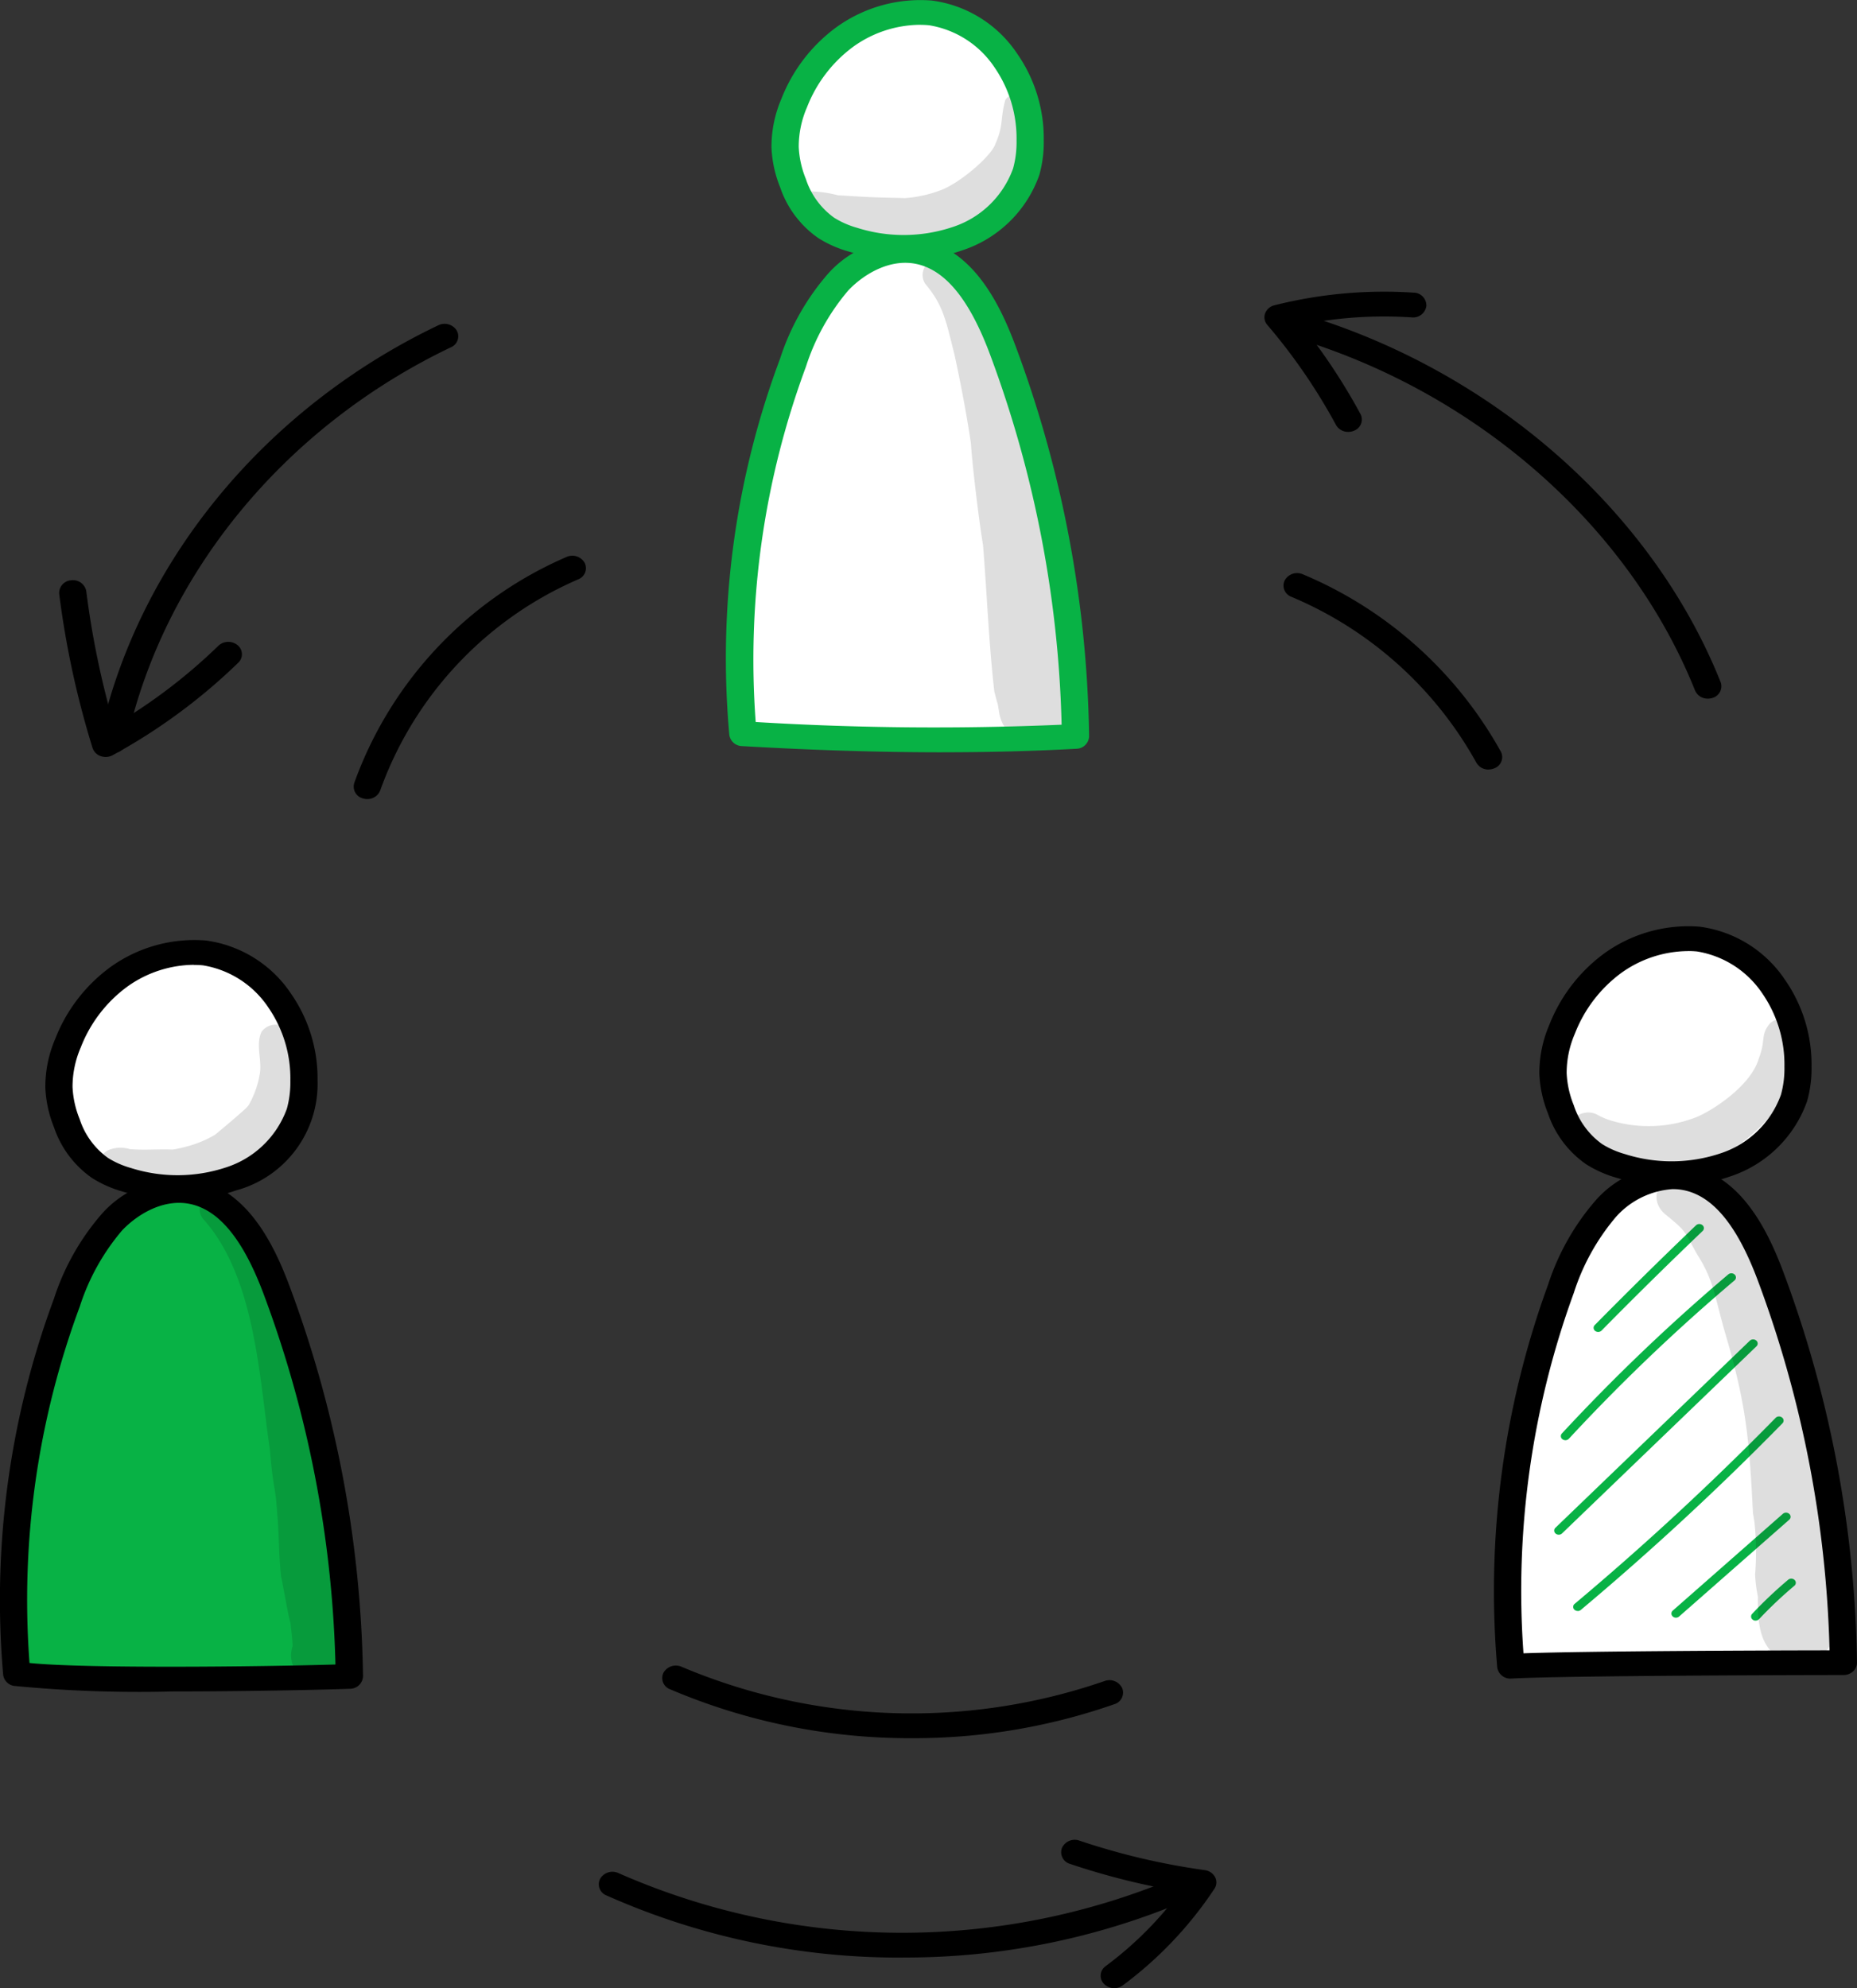
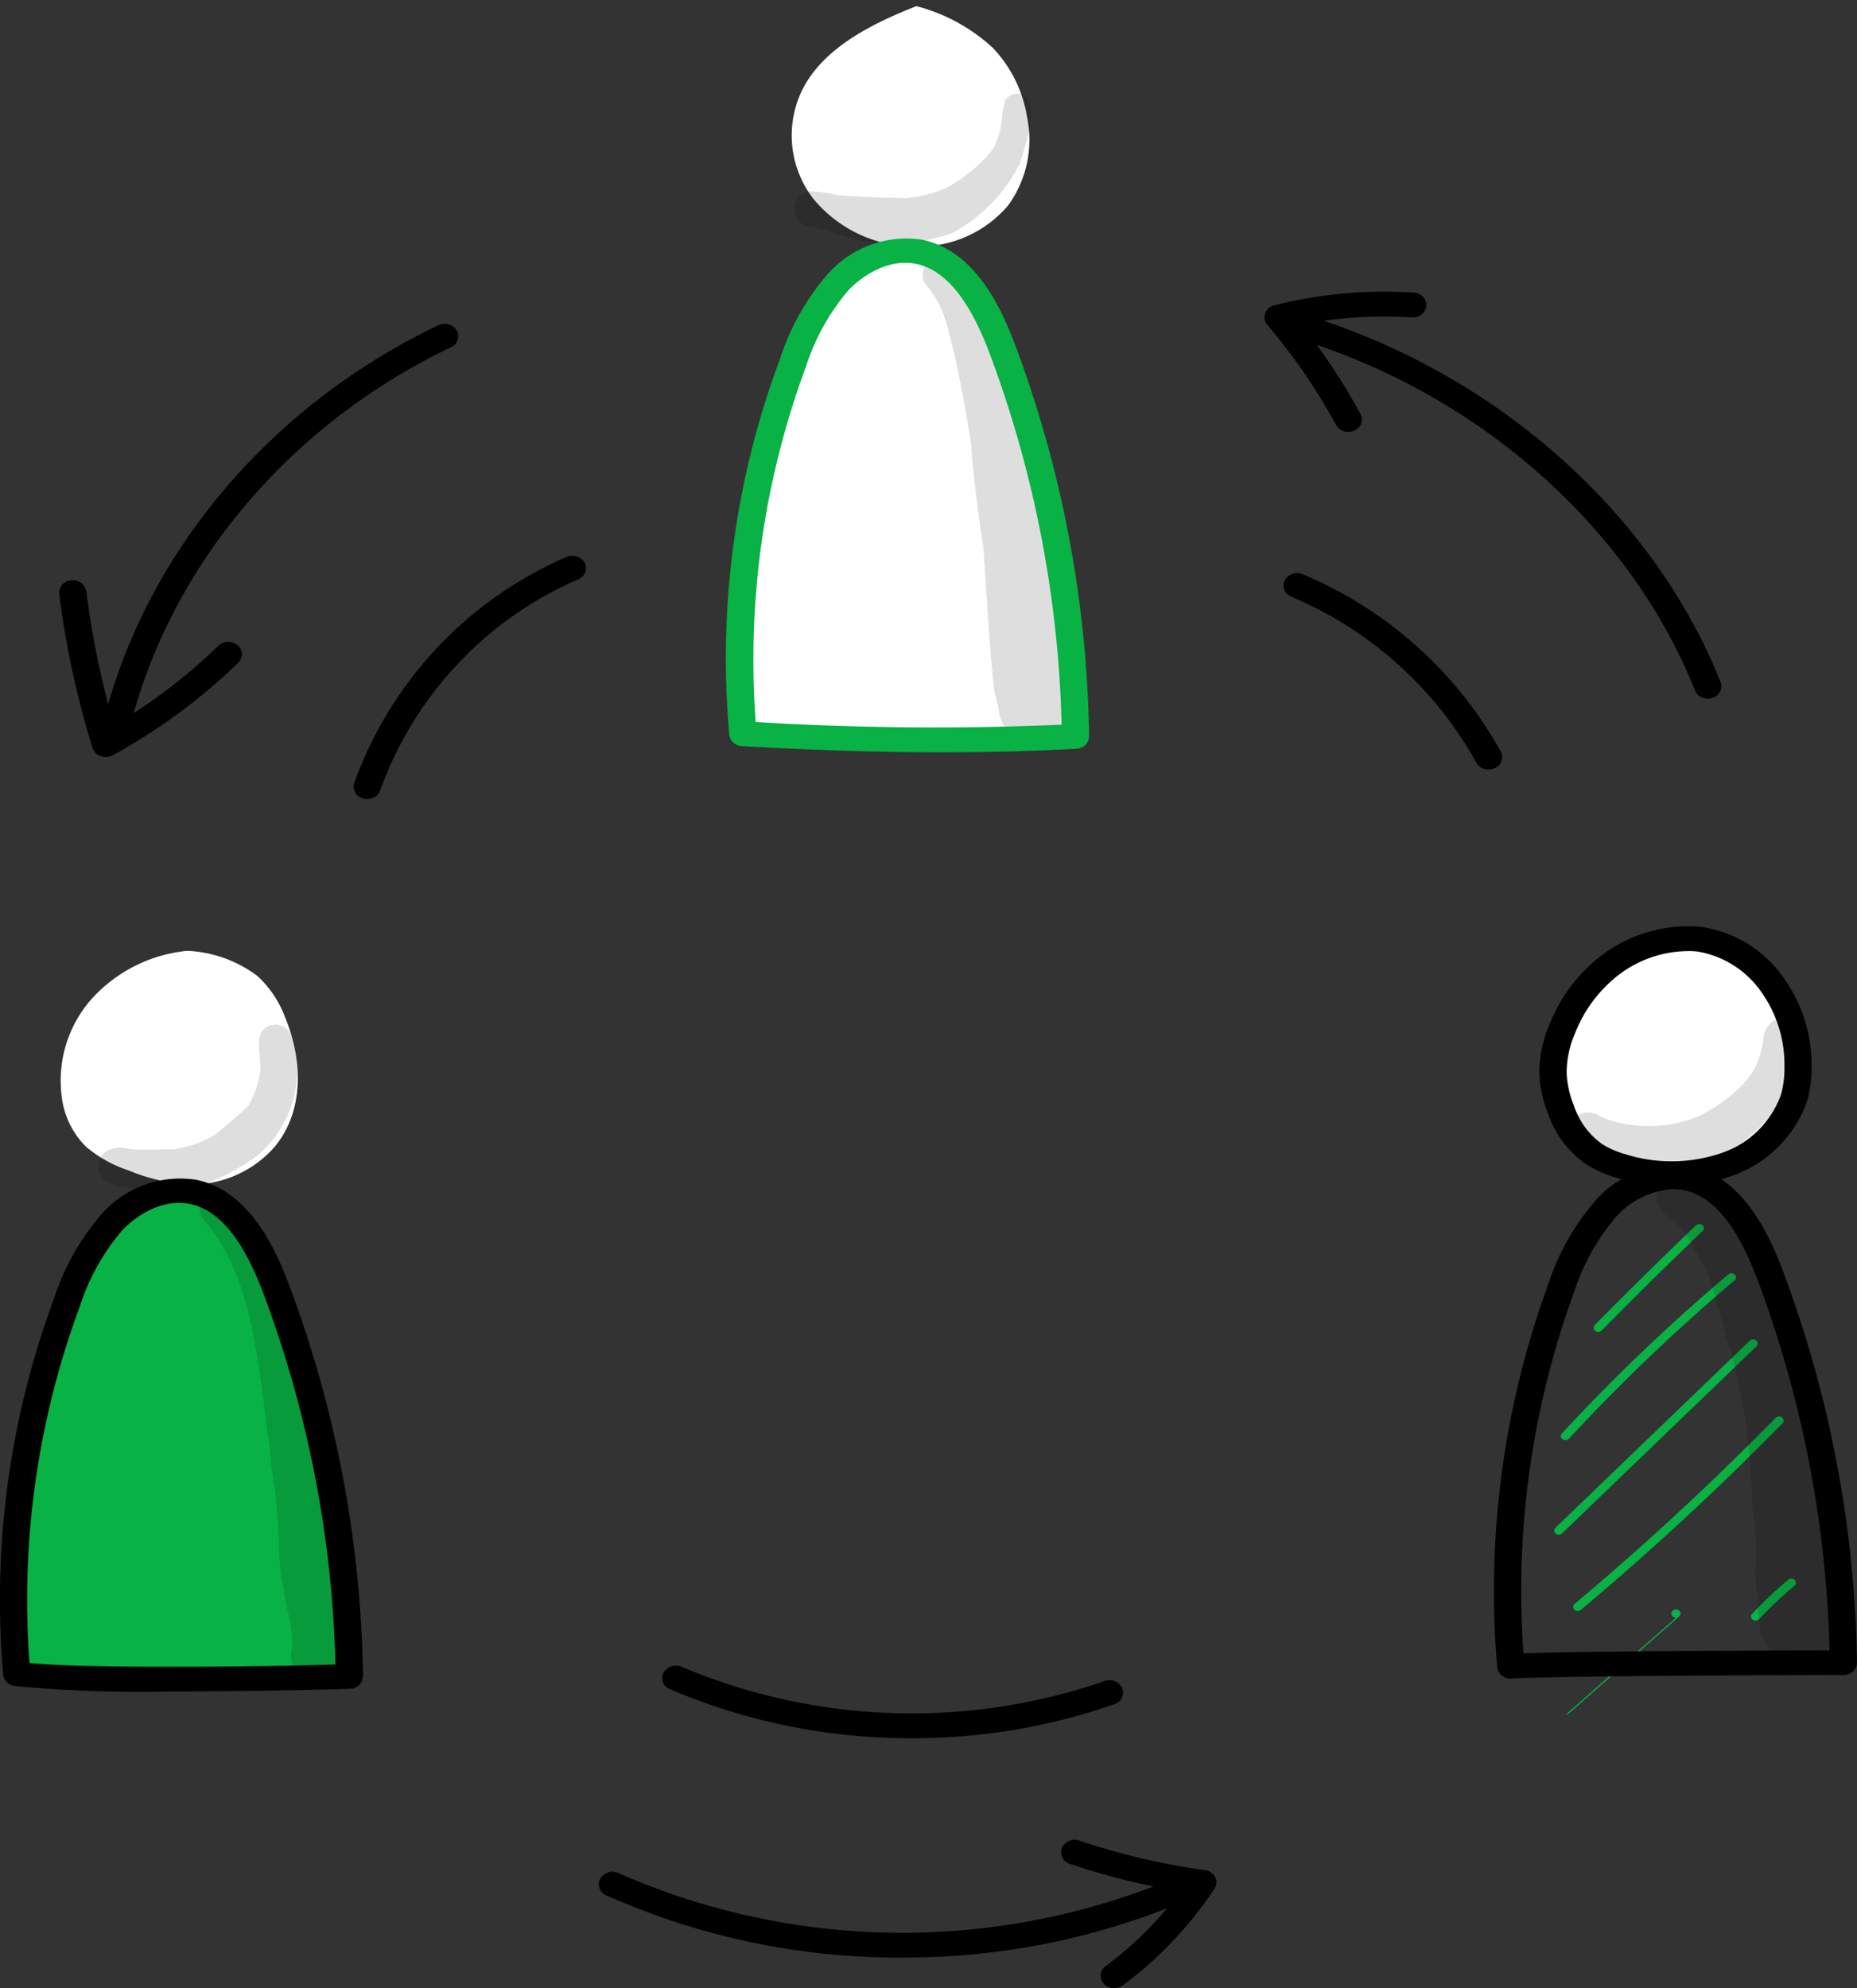
<svg xmlns="http://www.w3.org/2000/svg" id="Group_119" data-name="Group 119" width="144.794" height="155" viewBox="0 0 144.794 155">
  <rect x="0" y="0" width="144.794" height="155" fill="#333333" stroke="none" />
  <defs>
    <clipPath id="clip-path">
      <rect id="Rectangle_65" data-name="Rectangle 65" width="144.794" height="155" fill="none" />
    </clipPath>
    <clipPath id="clip-path-3">
      <rect id="Rectangle_58" data-name="Rectangle 58" width="15.49" height="13.07" fill="none" />
    </clipPath>
    <clipPath id="clip-path-4">
      <rect id="Rectangle_59" data-name="Rectangle 59" width="18.491" height="11.632" fill="none" />
    </clipPath>
    <clipPath id="clip-path-5">
      <rect id="Rectangle_60" data-name="Rectangle 60" width="18.107" height="11.755" fill="none" />
    </clipPath>
    <clipPath id="clip-path-6">
      <rect id="Rectangle_61" data-name="Rectangle 61" width="12.027" height="38.324" fill="none" />
    </clipPath>
    <clipPath id="clip-path-7">
      <rect id="Rectangle_62" data-name="Rectangle 62" width="11.335" height="38.212" fill="none" />
    </clipPath>
    <clipPath id="clip-path-8">
      <rect id="Rectangle_63" data-name="Rectangle 63" width="15.058" height="38.38" fill="none" />
    </clipPath>
  </defs>
  <g id="Group_118" data-name="Group 118" transform="translate(0)" clip-path="url(#clip-path)">
    <g id="Group_117" data-name="Group 117">
      <g id="Group_116" data-name="Group 116" clip-path="url(#clip-path)">
        <path id="Path_2013" data-name="Path 2013" d="M54.015.377c-3.469,1.368-7.031,3.166-8.745,6.234A8.08,8.08,0,0,0,46,15.42a10.32,10.32,0,0,0,8.852,3.673,9.075,9.075,0,0,0,6.312-3.173A8.663,8.663,0,0,0,62.658,9.1a10.164,10.164,0,0,0-2.677-5.466A13.93,13.93,0,0,0,54.015.377" transform="translate(17.436 0.102)" fill="#fff" />
        <path id="Path_2014" data-name="Path 2014" d="M51.877,16.057c-3.4,1.426-5.144,4.854-6.341,8.084a61.937,61.937,0,0,0-3.587,27.9c.06.307.118.613.178.919a1.042,1.042,0,0,1,.506.217s24.7.116,24.772-.22c-.256-10.8-1.391-21.811-6.158-31.7A11.976,11.976,0,0,0,57.922,16.7a6.006,6.006,0,0,0-6.046-.64" transform="translate(16.385 4.192)" fill="#fff" />
        <path id="Path_2015" data-name="Path 2015" d="M13.273,58.371a11.57,11.57,0,0,0-7.5,3.792,9.6,9.6,0,0,0-2.3,7.531,6.578,6.578,0,0,0,1.9,3.952,9.94,9.94,0,0,0,3.321,1.848,14.357,14.357,0,0,0,4.671,1.09,8.6,8.6,0,0,0,6.71-2.925c2.329-2.8,2.185-6.769.839-10.056a8.357,8.357,0,0,0-2.185-3.274,9.842,9.842,0,0,0-5.456-1.957" transform="translate(1.335 15.755)" fill="#fff" />
        <path id="Path_2016" data-name="Path 2016" d="M98.445,57.574c-3.958.142-7.9,2-9.938,5.1a8.227,8.227,0,0,0,.732,10.107,10.165,10.165,0,0,0,5.156,2.754c4.043.894,8.926-.676,10.482-4.192a9.747,9.747,0,0,0,.606-4.433,10.806,10.806,0,0,0-1.037-4.6c-1.2-2.276-3.632-3.815-6-4.737" transform="translate(34.292 15.54)" fill="#fff" />
-         <path id="Path_2017" data-name="Path 2017" d="M84.877,110.025a63.067,63.067,0,0,1,2.705-25.713,46.063,46.063,0,0,1,2.22-5.7,12.142,12.142,0,0,1,3.516-4.743,6.184,6.184,0,0,1,5.92-.936,6.905,6.905,0,0,1,2.506,2.1c2.673,3.314,3.93,7.379,5.01,11.371,2.085,7.712,3.71,15.641,3.034,23.557Z" transform="translate(33.282 19.577)" fill="#fff" />
        <path id="Path_2018" data-name="Path 2018" d="M89.515,83.559a.371.371,0,0,1-.237-.083.3.3,0,0,1-.026-.456c2.573-2.611,5.229-5.227,7.894-7.776a.381.381,0,0,1,.5-.011.3.3,0,0,1,.013.456c-2.66,2.544-5.313,5.156-7.88,7.763a.369.369,0,0,1-.263.107" transform="translate(35.097 20.282)" fill="#08b245" />
        <path id="Path_2019" data-name="Path 2019" d="M87.682,91.185a.378.378,0,0,1-.229-.076.3.3,0,0,1-.042-.453,148.145,148.145,0,0,1,12.972-12.4.378.378,0,0,1,.5.017.3.3,0,0,1-.018.456A147.371,147.371,0,0,0,87.952,91.071a.37.37,0,0,1-.27.114" transform="translate(34.375 21.097)" fill="#08b245" />
        <path id="Path_2020" data-name="Path 2020" d="M87.311,97.454a.378.378,0,0,1-.244-.088.3.3,0,0,1-.013-.456l15.154-14.582a.378.378,0,0,1,.5-.013.3.3,0,0,1,.014.456L87.567,97.354a.373.373,0,0,1-.256.1" transform="translate(34.229 22.194)" fill="#08b245" />
        <path id="Path_2021" data-name="Path 2021" d="M88.373,102.123a.373.373,0,0,1-.261-.1.3.3,0,0,1,.021-.456c5.459-4.581,10.731-9.46,15.67-14.5a.377.377,0,0,1,.5-.025.3.3,0,0,1,.029.455c-4.954,5.057-10.243,9.951-15.719,14.546a.371.371,0,0,1-.24.085" transform="translate(34.647 23.47)" fill="#08b245" />
-         <path id="Path_2022" data-name="Path 2022" d="M93.868,101.052a.371.371,0,0,1-.255-.1.3.3,0,0,1,.01-.456l8.583-7.543a.379.379,0,0,1,.5.009.3.3,0,0,1-.01.456l-8.583,7.543a.372.372,0,0,1-.245.09" transform="translate(36.81 25.065)" fill="#08b245" />
+         <path id="Path_2022" data-name="Path 2022" d="M93.868,101.052a.371.371,0,0,1-.255-.1.3.3,0,0,1,.01-.456a.379.379,0,0,1,.5.009.3.3,0,0,1-.01.456l-8.583,7.543a.372.372,0,0,1-.245.09" transform="translate(36.81 25.065)" fill="#08b245" />
        <path id="Path_2023" data-name="Path 2023" d="M98.326,100.19a.372.372,0,0,1-.23-.077.3.3,0,0,1-.039-.455A33.339,33.339,0,0,1,100.865,97a.376.376,0,0,1,.5.019.3.3,0,0,1-.021.453,32.81,32.81,0,0,0-2.75,2.6.368.368,0,0,1-.269.113" transform="translate(38.565 26.158)" fill="#08b245" />
        <path id="Path_2024" data-name="Path 2024" d="M.82,110.578A65.306,65.306,0,0,1,5.8,80.341a14.588,14.588,0,0,1,3.164-5.113A6.8,6.8,0,0,1,14.8,73.321c3.151.654,4.7,3.833,5.687,6.638a106.228,106.228,0,0,1,6.125,31.065q-10.833.091-21.661-.259c-1.36-.044-2.752-.09-4.131-.187" transform="translate(0.251 19.761)" fill="#08b245" />
        <g id="Group_100" data-name="Group 100" transform="translate(7.67 79.888)" opacity="0.129">
          <g id="Group_99" data-name="Group 99">
            <g id="Group_98" data-name="Group 98" clip-path="url(#clip-path-3)">
              <path id="Path_2025" data-name="Path 2025" d="M20.493,63.613a1.338,1.338,0,0,0-2.273-.14c-.45.98.018,2.1-.111,3.134a7.248,7.248,0,0,1-.822,2.455c-.113.177.1-.089.171-.17-.092.1-.244.291-.337.41-.046.05-.092.1-.141.147-.769.7-1.569,1.361-2.365,2.029a8.637,8.637,0,0,1-2.313.949,9.734,9.734,0,0,1-.956.208l-.081.006c-1.074-.043-2.152.058-3.223-.028L7.929,72.6a2.462,2.462,0,0,0-1.658.09,1.412,1.412,0,0,0,.378,2.64,15.123,15.123,0,0,0,4.451.627,13.568,13.568,0,0,0,5.186-1.806,8.565,8.565,0,0,0,4.207-10.539" transform="translate(-5.503 -62.908)" />
            </g>
          </g>
        </g>
        <g id="Group_103" data-name="Group 103" transform="translate(61.913 7.302)" opacity="0.129">
          <g id="Group_102" data-name="Group 102">
            <g id="Group_101" data-name="Group 101" clip-path="url(#clip-path-4)">
              <path id="Path_2026" data-name="Path 2026" d="M62.849,6.354A1.149,1.149,0,0,0,60.9,6.235c-.414,1.5-.12,1.938-.765,3.408-.263.871-2.478,2.842-4.061,3.549a9.812,9.812,0,0,1-2.982.7c-2.712-.062-2.977-.077-5.253-.222a9.189,9.189,0,0,0-2.11-.3,1.371,1.371,0,0,0-.2,2.713c2.135.436,3.615,1.17,4.635,1.185A13.507,13.507,0,0,0,56.8,16.6a12.562,12.562,0,0,0,5.229-5.407c.468-1.469,1.094-3.328.818-4.84" transform="translate(-44.425 -5.75)" />
            </g>
          </g>
        </g>
        <g id="Group_106" data-name="Group 106" transform="translate(122.499 79.379)" opacity="0.129">
          <g id="Group_105" data-name="Group 105">
            <g id="Group_104" data-name="Group 104" clip-path="url(#clip-path-5)">
              <path id="Path_2027" data-name="Path 2027" d="M105.573,62.911a1.654,1.654,0,0,0-2.163,0c-.773.936-.3,1.253-.87,2.734-.612,2.151-3.658,4.083-4.837,4.565a10.208,10.208,0,0,1-6.625.3,5.225,5.225,0,0,1-1.144-.481,1.5,1.5,0,0,0-1.051-.126,1.214,1.214,0,0,0-.325,2.269c5.86,3.6,11.57,2.56,15.816-3.205a10.207,10.207,0,0,0,1.551-4.313,1.7,1.7,0,0,0-.353-1.745" transform="translate(-87.899 -62.508)" />
            </g>
          </g>
        </g>
        <g id="Group_109" data-name="Group 109" transform="translate(15.542 93.001)" opacity="0.129">
          <g id="Group_108" data-name="Group 108">
            <g id="Group_107" data-name="Group 107" clip-path="url(#clip-path-6)">
              <path id="Path_2028" data-name="Path 2028" d="M22.966,108.433c-.01-.071-.021-.149-.033-.229l0-.02c-.116-1.9-.178-3.794-.159-5.694a83.863,83.863,0,0,0-1.723-9.3c-.769-3.17-1.667-6.3-2.743-9.4a43.361,43.361,0,0,0-3.126-7.943,10.213,10.213,0,0,0-1.41-1.948,1.564,1.564,0,0,0-1.254-.668,1.252,1.252,0,0,0-.973,2.14c4.007,4.556,4.3,12.474,5.106,17.849.276,3.33.431,2.739.566,4.931.16,1.665.125,3.346.309,5,.157.649.525,2.926.736,3.619.052.607.157,1.211.16,1.821a2.173,2.173,0,0,0,1.378,2.765,2.421,2.421,0,0,0,3.373-2.05,1.937,1.937,0,0,0-.21-.879" transform="translate(-11.152 -73.234)" />
            </g>
          </g>
        </g>
        <g id="Group_112" data-name="Group 112" transform="translate(71.937 19.94)" opacity="0.129">
          <g id="Group_111" data-name="Group 111">
            <g id="Group_110" data-name="Group 110" clip-path="url(#clip-path-7)">
              <path id="Path_2029" data-name="Path 2029" d="M62.952,49.236c-.167-3.36-.644-6.11-.868-7.768a74.348,74.348,0,0,0-1.94-10.521A108.281,108.281,0,0,0,55.87,18.166a6.428,6.428,0,0,0-.817-1.233c-.371-.384-.627-.931-1.192-1.1-1.348-.6-2.819.932-2.014,2.084,1.41,1.683,1.593,2.881,2.245,5.442.661,3.027,1.137,5.781,1.367,7.505l-.081-.547c.213,2.669.709,6.516.95,7.923.311,3.811.447,7.639.884,11.438.085.324.163.651.265.973l.006.032c.029.17.057.34.085.509a1.178,1.178,0,0,0,.033.2c.014.083.028.165.04.248l0-.029c0,.027.008.05.013.079-.01-.067-.018-.124-.026-.178l0-.029a2.634,2.634,0,0,0,.3.815c.091.124.184.246.284.364a2.783,2.783,0,0,0,1.58,1.152l.348.047-.275-.032A2.344,2.344,0,0,0,62.9,51.282c.078-.671-.065-1.375.052-2.046" transform="translate(-51.618 -15.702)" />
            </g>
          </g>
        </g>
        <g id="Group_115" data-name="Group 115" transform="translate(129.163 91.248)" opacity="0.129">
          <g id="Group_114" data-name="Group 114">
            <g id="Group_113" data-name="Group 113" clip-path="url(#clip-path-8)">
              <path id="Path_2030" data-name="Path 2030" d="M106.659,104.818c0-.072,0-.145.008-.216.276-.617-.351-3.586-.209-2.54-.1-.734-.231-1.471-.343-2.2-.008-.044-.015-.09-.024-.136a32.287,32.287,0,0,0-1.034-5.666c-1.192-5.9-1.989-12.079-5.229-17.408a10.28,10.28,0,0,0-4.163-4.61c-2.095-.9-4.019,1.727-2.355,3.185,1.745,1.438,1.417,1.189,2.529,3.154,1.31,2.062,1.334,3.146,2.194,6.159,1.647,5.551,1.876,8.252,2.166,14.007.039.235.077.471.114.707a21.53,21.53,0,0,1,.053,4.1,10.99,10.99,0,0,0,.22,1.726c-.024,1.918.04,4.422,2.435,5.062a3.006,3.006,0,0,0,3.288-1.369,2.2,2.2,0,0,0,.35-3.949" transform="translate(-92.681 -71.854)" />
            </g>
          </g>
        </g>
        <path id="Path_2031" data-name="Path 2031" d="M6.618,53.344a1.286,1.286,0,0,1-.208-.018.975.975,0,0,1-.835-1.138C8.554,38.5,18.429,26.468,31.991,19.992a1.117,1.117,0,0,1,1.434.408.928.928,0,0,1-.449,1.307c-13,6.206-22.463,17.742-25.318,30.859a1.042,1.042,0,0,1-1.04.778" transform="translate(2.187 5.366)" />
        <path id="Path_2032" data-name="Path 2032" d="M6.937,49.4a1.184,1.184,0,0,1-.392-.067,1.011,1.011,0,0,1-.63-.636,70.239,70.239,0,0,1-2.6-12,.993.993,0,0,1,.934-1.072,1.049,1.049,0,0,1,1.176.851,68.27,68.27,0,0,0,2.16,10.448,42.718,42.718,0,0,0,8.14-6.193,1.134,1.134,0,0,1,1.5-.044.907.907,0,0,1,.049,1.366,44.938,44.938,0,0,1-9.79,7.208,1.143,1.143,0,0,1-.546.138" transform="translate(1.302 9.615)" />
        <path id="Path_2033" data-name="Path 2033" d="M105.213,49.345a1.061,1.061,0,0,1-1-.636c-5.269-13.173-17.7-23.84-32.447-27.841a.957.957,0,0,1-.715-1.2,1.079,1.079,0,0,1,1.32-.651c15.377,4.172,28.341,15.3,33.835,29.034a.944.944,0,0,1-.633,1.239,1.171,1.171,0,0,1-.364.058" transform="translate(27.952 5.121)" />
        <path id="Path_2034" data-name="Path 2034" d="M77.276,28.836a1.077,1.077,0,0,1-.953-.54,44.9,44.9,0,0,0-5.356-7.8.9.9,0,0,1-.17-.9,1.028,1.028,0,0,1,.723-.629,34.994,34.994,0,0,1,10.868-.985,1,1,0,0,1,.981,1.035,1.037,1.037,0,0,1-1.134.894,32.642,32.642,0,0,0-8.618.573,46.89,46.89,0,0,1,4.612,6.954.93.93,0,0,1-.484,1.3,1.147,1.147,0,0,1-.468.1" transform="translate(27.847 4.834)" />
        <path id="Path_2035" data-name="Path 2035" d="M57.158,121.631a56.062,56.062,0,0,1-23.069-4.852.928.928,0,0,1-.477-1.3,1.113,1.113,0,0,1,1.423-.436,54.921,54.921,0,0,0,44.568-.141,1.112,1.112,0,0,1,1.427.424.929.929,0,0,1-.467,1.3,56.066,56.066,0,0,1-23.406,5" transform="translate(13.187 30.986)" />
        <path id="Path_2036" data-name="Path 2036" d="M63.512,124.514a1.105,1.105,0,0,1-.822-.354.91.91,0,0,1,.149-1.361,28.283,28.283,0,0,0,5.821-5.819,56.022,56.022,0,0,1-8.6-2.155.945.945,0,0,1-.627-1.243,1.091,1.091,0,0,1,1.363-.57,53.734,53.734,0,0,0,9.776,2.3,1.057,1.057,0,0,1,.8.545.891.891,0,0,1-.052.909,30.011,30.011,0,0,1-7.141,7.529,1.12,1.12,0,0,1-.672.22" transform="translate(23.37 30.486)" />
-         <path id="Path_2037" data-name="Path 2037" d="M53.57,20.262A15.066,15.066,0,0,1,49.15,19.6a8.95,8.95,0,0,1-2.336-1.04A7.879,7.879,0,0,1,43.839,14.6a9.284,9.284,0,0,1-.675-3.1,9.447,9.447,0,0,1,.773-3.794,12.6,12.6,0,0,1,4.3-5.593A11.2,11.2,0,0,1,55.666.042,9.484,9.484,0,0,1,62.333,4.2a11.559,11.559,0,0,1,2.06,6.756,9.342,9.342,0,0,1-.346,2.688,9.5,9.5,0,0,1-6.023,5.878,13.231,13.231,0,0,1-4.454.74M54.735,1.933a9.02,9.02,0,0,0-5.182,1.7,10.655,10.655,0,0,0-3.622,4.735,7.726,7.726,0,0,0-.642,3.083,7.507,7.507,0,0,0,.555,2.5,6,6,0,0,0,2.209,3.025,6.843,6.843,0,0,0,1.777.781,12.012,12.012,0,0,0,7.417-.044A7.462,7.462,0,0,0,62,13.141a7.642,7.642,0,0,0,.272-2.183,9.751,9.751,0,0,0-1.714-5.7,7.594,7.594,0,0,0-5.1-3.288c-.237-.023-.477-.034-.716-.034" transform="translate(16.99 0)" fill="#08b245" />
        <path id="Path_2038" data-name="Path 2038" d="M57.467,54.706c-4.854,0-10.023-.16-15.6-.483a1.019,1.019,0,0,1-.991-.89A66.631,66.631,0,0,1,44.838,24.01a18.939,18.939,0,0,1,3.706-6.579,8.17,8.17,0,0,1,7.381-2.683c4.061.85,6.1,5.146,7.279,8.305a90.525,90.525,0,0,1,5.726,30.4,1.01,1.01,0,0,1-1,.978c-3.335.183-6.811.273-10.465.273M42.926,52.345a230.472,230.472,0,0,0,23.862.21A88.751,88.751,0,0,0,61.2,23.676c-1.594-4.264-3.473-6.568-5.746-7.043-2.053-.428-4.085.785-5.3,2.065a17.3,17.3,0,0,0-3.3,5.938,65.72,65.72,0,0,0-3.92,27.709" transform="translate(15.989 3.944)" fill="#08b245" />
        <path id="Path_2039" data-name="Path 2039" d="M96.532,77.127a15.156,15.156,0,0,1-4.419-.663,9.023,9.023,0,0,1-2.337-1.043A7.875,7.875,0,0,1,86.8,71.463a9.283,9.283,0,0,1-.675-3.1,9.453,9.453,0,0,1,.773-3.8,12.6,12.6,0,0,1,4.3-5.591,11.213,11.213,0,0,1,7.424-2.074,9.491,9.491,0,0,1,6.667,4.156,11.566,11.566,0,0,1,2.06,6.757,9.343,9.343,0,0,1-.346,2.688,9.5,9.5,0,0,1-6.023,5.878,13.226,13.226,0,0,1-4.454.74M97.7,58.8a9.028,9.028,0,0,0-5.182,1.7,10.649,10.649,0,0,0-3.622,4.737,7.688,7.688,0,0,0-.642,3.082,7.5,7.5,0,0,0,.555,2.5,6,6,0,0,0,2.209,3.026,6.888,6.888,0,0,0,1.777.78,12.012,12.012,0,0,0,7.417-.043,7.469,7.469,0,0,0,4.751-4.581,7.651,7.651,0,0,0,.272-2.184,9.753,9.753,0,0,0-1.714-5.7,7.6,7.6,0,0,0-5.1-3.288c-.237-.023-.477-.033-.716-.033" transform="translate(33.901 15.348)" />
        <path id="Path_2040" data-name="Path 2040" d="M84.894,111.574a1.029,1.029,0,0,1-1.058-.893A69.645,69.645,0,0,1,87.8,80.874,18.937,18.937,0,0,1,91.505,74.3a8.162,8.162,0,0,1,7.379-2.683c4.062.848,6.1,5.146,7.28,8.3a90.582,90.582,0,0,1,5.725,30.4.926.926,0,0,1-.305.693,1.112,1.112,0,0,1-.757.287c-4.143,0-21.771.05-25.87.272a.539.539,0,0,1-.064,0M97.551,73.409a6.505,6.505,0,0,0-4.44,2.153,17.274,17.274,0,0,0-3.3,5.939,67.79,67.79,0,0,0-3.926,28.1c5.08-.177,18.626-.224,23.866-.231a88.651,88.651,0,0,0-5.591-28.826c-1.593-4.263-3.473-6.567-5.746-7.042a4.107,4.107,0,0,0-.858-.089" transform="translate(32.903 19.293)" />
-         <path id="Path_2041" data-name="Path 2041" d="M12.943,77.972a15.1,15.1,0,0,1-4.418-.663,9.013,9.013,0,0,1-2.339-1.041,7.875,7.875,0,0,1-2.974-3.958,9.343,9.343,0,0,1-.676-3.1,9.48,9.48,0,0,1,.775-3.8,12.591,12.591,0,0,1,4.3-5.591,11.219,11.219,0,0,1,7.424-2.074,9.5,9.5,0,0,1,6.667,4.158,11.582,11.582,0,0,1,2.06,6.756A8.6,8.6,0,0,1,17.4,77.233a13.257,13.257,0,0,1-4.454.739m1.166-18.329a9.026,9.026,0,0,0-5.183,1.7A10.642,10.642,0,0,0,5.3,66.081a7.722,7.722,0,0,0-.642,3.083,7.513,7.513,0,0,0,.555,2.506A6,6,0,0,0,7.426,74.7a6.876,6.876,0,0,0,1.778.781,12.026,12.026,0,0,0,7.416-.043,7.473,7.473,0,0,0,4.752-4.582,7.765,7.765,0,0,0,.27-2.183,9.748,9.748,0,0,0-1.714-5.7,7.6,7.6,0,0,0-5.1-3.289c-.237-.023-.475-.033-.715-.033" transform="translate(0.998 15.576)" />
        <path id="Path_2042" data-name="Path 2042" d="M13.217,112.355a101.285,101.285,0,0,1-12.126-.441,1.006,1.006,0,0,1-.845-.872A67.58,67.58,0,0,1,4.209,81.719a18.944,18.944,0,0,1,3.706-6.578A8.169,8.169,0,0,1,15.3,72.457c4.061.848,6.1,5.146,7.28,8.3a90.576,90.576,0,0,1,5.725,30.4,1.012,1.012,0,0,1-1.016.98c-2.228.085-8.274.211-14.067.211M2.3,110.127c4.355.451,18.28.288,23.856.119a88.739,88.739,0,0,0-5.593-28.861c-1.593-4.264-3.473-6.568-5.745-7.043-2.054-.428-4.086.785-5.3,2.065a17.312,17.312,0,0,0-3.3,5.938A65.765,65.765,0,0,0,2.3,110.127" transform="translate(0 19.521)" />
        <path id="Path_2043" data-name="Path 2043" d="M87.8,50.5a1.075,1.075,0,0,1-.953-.54,29.6,29.6,0,0,0-14.43-12.931.931.931,0,0,1-.507-1.288,1.108,1.108,0,0,1,1.412-.462A31.643,31.643,0,0,1,88.756,49.1a.93.93,0,0,1-.484,1.294,1.147,1.147,0,0,1-.468.1" transform="translate(28.267 9.496)" />
        <path id="Path_2044" data-name="Path 2044" d="M56.523,107.913a47.634,47.634,0,0,1-18.87-3.819.93.93,0,0,1-.5-1.289,1.107,1.107,0,0,1,1.415-.457,46.091,46.091,0,0,0,32.973,1.11,1.1,1.1,0,0,1,1.374.55.941.941,0,0,1-.6,1.252,47.412,47.412,0,0,1-15.788,2.653" transform="translate(14.583 27.599)" />
        <path id="Path_2045" data-name="Path 2045" d="M20.848,53.087a1.145,1.145,0,0,1-.311-.042.955.955,0,0,1-.705-1.208A30.386,30.386,0,0,1,36.377,34.216a1.109,1.109,0,0,1,1.419.448.931.931,0,0,1-.492,1.291A28.361,28.361,0,0,0,21.863,52.4a1.054,1.054,0,0,1-1.015.686" transform="translate(7.788 9.209)" />
      </g>
    </g>
  </g>
</svg>